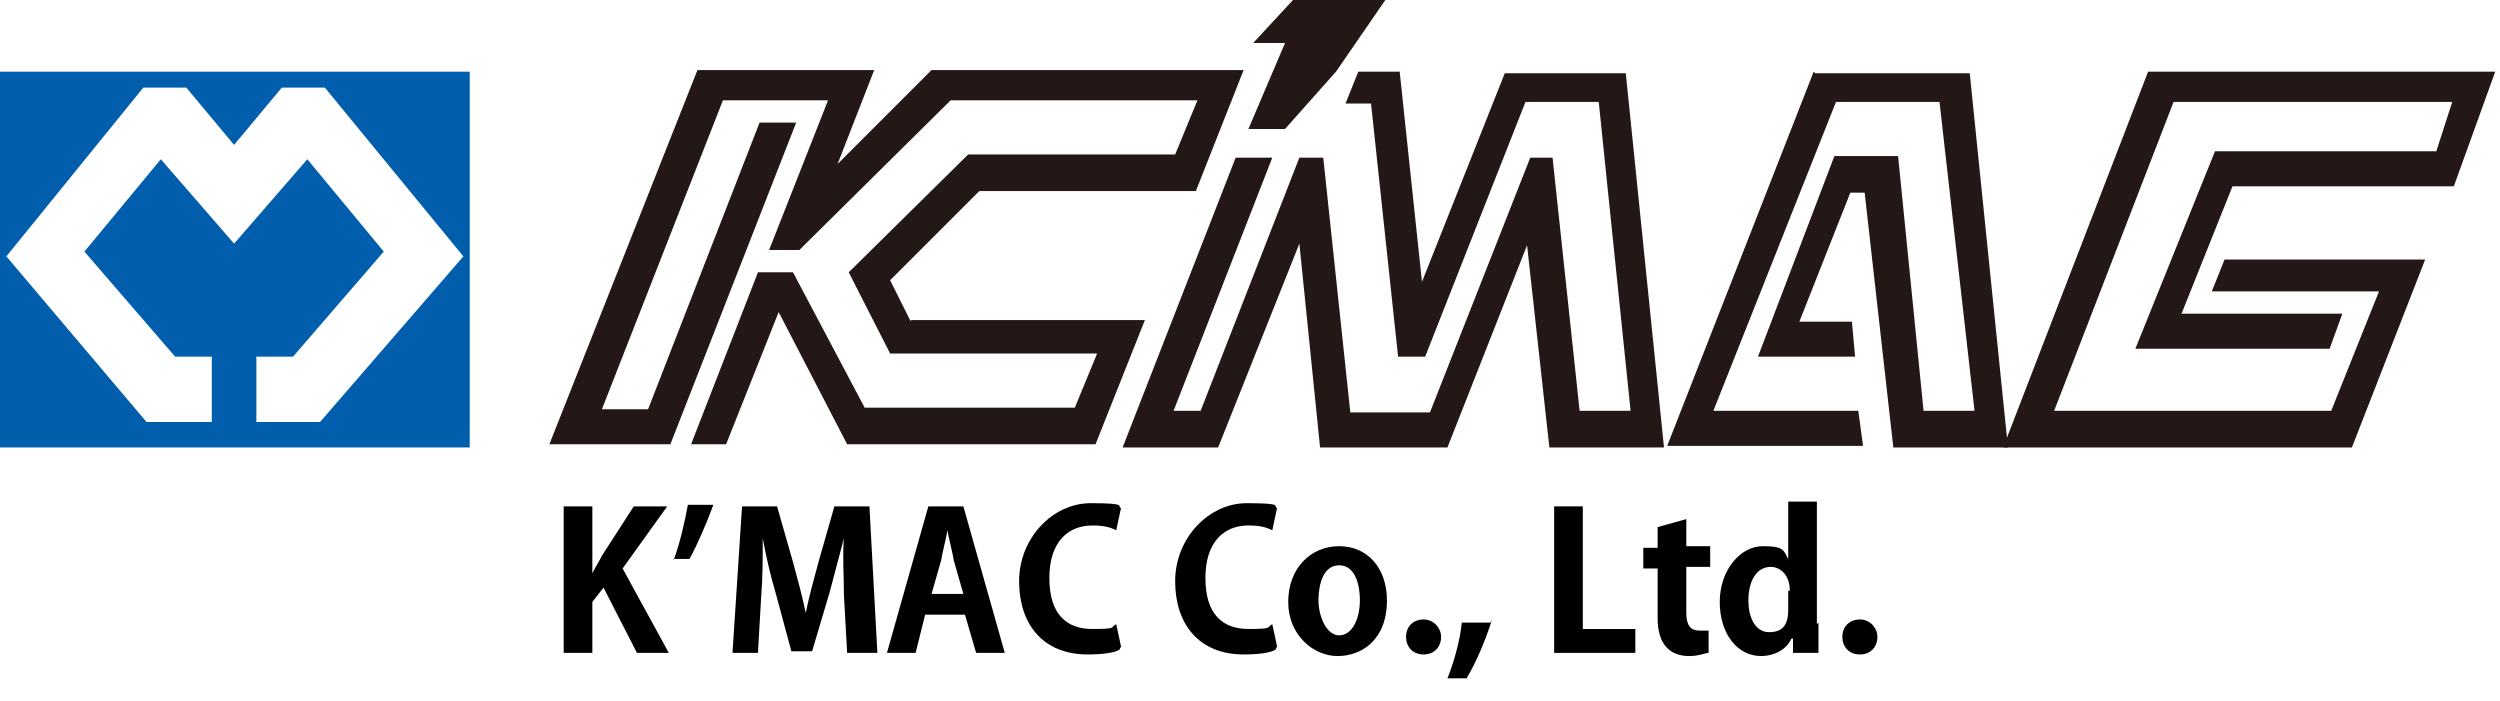
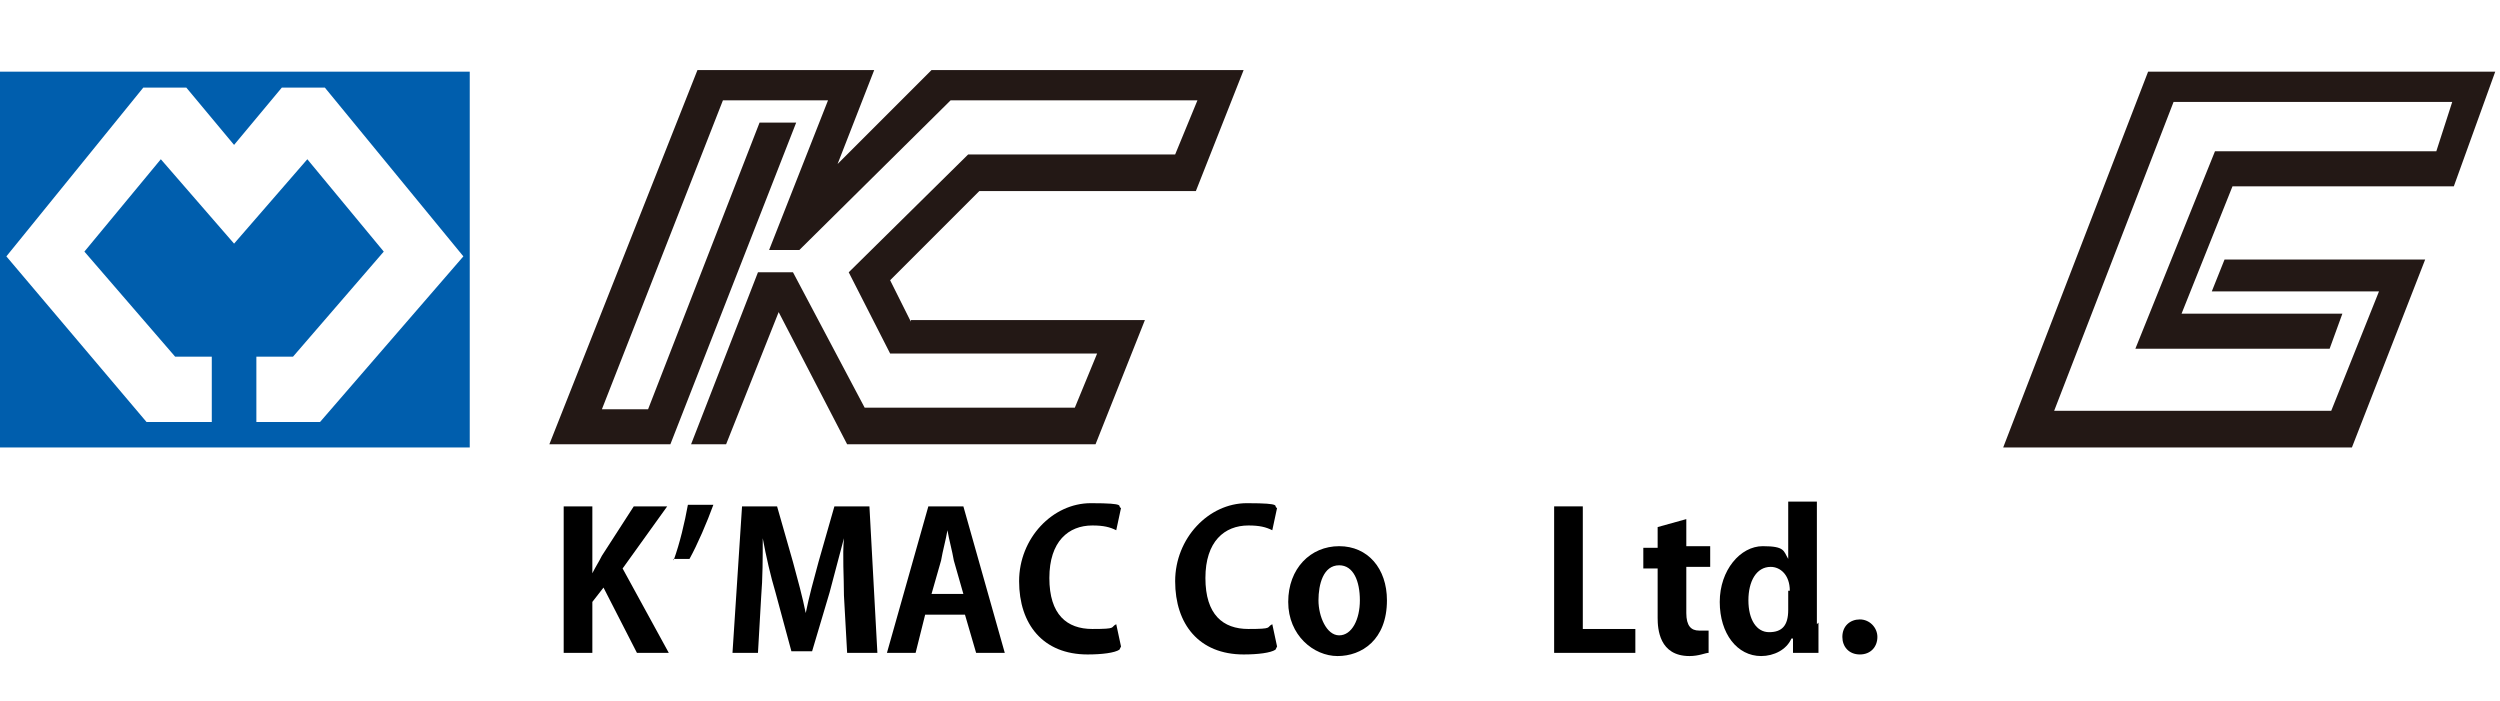
<svg xmlns="http://www.w3.org/2000/svg" version="1.1" viewBox="0 0 157 44">
  <defs>
    <style>
      .cls-1 {
        fill: #005ead;
      }

      .cls-2 {
        fill: #231815;
      }
    </style>
  </defs>
  <g>
    <g id="_レイヤー_1" data-name="レイヤー_1">
      <path class="cls-2" d="M57.2,20.2l-1.3-2.6,5.6-5.6h13.6l3-7.6h-19.6l-5.9,5.9,2.3-5.9h-11.1l-9.3,23.5h7.6l7.9-20.2h-2.3l-7,18h-2.9l7.6-19.4h6.6l-3.7,9.4h1.9l9.5-9.4h15.5l-1.4,3.4h-13l-7.5,7.4,2.6,5.1h13l-1.4,3.4h-13.2l-4.5-8.5h-2.2l-4.2,10.8h2.2l3.3-8.3,4.3,8.3h15.6l3.1-7.8h-14.7Z" />
-       <path class="cls-2" d="M80.7,8.1l3.2-3.6L87,0h-5.8l-2.5,2.7h2s-2.3,5.4-2.3,5.4h2.2Z" />
-       <path class="cls-2" d="M94.5,4.6l-5.2,13.1-1.4-13.2h-2.6l-.8,2h1.6l1.7,15.9h1.7l6.3-16h4.6l2,19.4h-3.2l-1.7-15.9h-1.4l-6.3,16h-5l-1.7-16h-1.5l-6.2,15.9h-1.7l6.2-15.9h-2.3l-7.1,18.2h6l5.1-12.8,1.3,12.8h8l5-12.7,1.4,12.7h7.2l-2.4-23.5h-7.9Z" />
-       <path class="cls-2" d="M113.9,4.5l-9.2,23.5h12.3l-.3-2.2h-9.1l7.7-19.4h6.5l2.2,19.4h-3.2l-1.6-16h-4l-4.8,12.6h6.1l-.2-2.2h-3.3l3.2-8.1h.9l1.8,16h7.2l-2.4-23.5h-9.7Z" />
      <path class="cls-2" d="M126,28.1h21.7l4.6-11.8h-12.6l-.8,2h10.5l-3,7.5h-17.4l7.5-19.4h17.5l-1,3.1h-13.9l-5,12.4h12.2l.8-2.2h-10.1l3.2-8h13.9l2.6-7.2h-21.8l-9.1,23.6Z" />
      <path class="cls-2" d="M157,4.4h0c0,0,0,0,0,0h0Z" />
      <path class="cls-1" d="M0,4.5v23.6h29.5V4.5H0ZM20.2,26.5h-4.1v-4.1h2.3l5.7-6.6-4.8-5.8-4.6,5.3h0s0,0,0,0h0s0,0,0,0l-4.6-5.3-4.8,5.8,5.7,6.6h2.3v4.1h-4.1L.4,16.1,9,5.5h2.7l3,3.6,3-3.6h2.7l8.7,10.6-9,10.4h0Z" />
      <g>
        <path d="M42,41h-2l-2.1-4.1-.7.9v3.2h-1.8v-9.2h1.8v4.2h0c.2-.4.4-.7.6-1.1l2-3.1h2.1l-2.8,3.9,2.9,5.3Z" />
        <path d="M42.3,35.2c.4-1.1.7-2.4.9-3.5h1.6c-.4,1.1-1,2.5-1.5,3.4h-1Z" />
        <path d="M54.9,41h-1.7l-.2-3.6c0-1.2-.1-2.5,0-3.6h0c-.3,1.1-.6,2.3-.9,3.4l-1.1,3.7h-1.3l-1-3.7c-.3-1-.6-2.3-.8-3.4h0c0,1.2,0,2.5-.1,3.7l-.2,3.5h-1.6l.6-9.2h2.2l1,3.5c.3,1.1.6,2.2.8,3.2h0c.2-1,.5-2.1.8-3.2l1-3.5h2.2l.5,9.2Z" />
        <path d="M63.2,41h-1.9l-.7-2.4h-2.5l-.6,2.4h-1.8l2.6-9.2h2.2l2.6,9.2ZM60.5,37.3l-.6-2.1c-.1-.6-.3-1.3-.4-1.9h0c-.1.6-.3,1.3-.4,1.9l-.6,2.1h2Z" />
        <path d="M70.3,40.8c-.3.2-1.1.3-2,.3-2.8,0-4.3-1.9-4.3-4.6s2.1-4.9,4.5-4.9,1.6.2,1.9.3l-.3,1.4c-.4-.2-.8-.3-1.5-.3-1.5,0-2.7,1-2.7,3.3s1.1,3.2,2.7,3.2,1.1-.1,1.5-.3l.3,1.4Z" />
        <path d="M80.1,40.8c-.3.2-1.1.3-2,.3-2.8,0-4.3-1.9-4.3-4.6s2.1-4.9,4.5-4.9,1.6.2,1.9.3l-.3,1.4c-.4-.2-.8-.3-1.5-.3-1.5,0-2.7,1-2.7,3.3s1.1,3.2,2.7,3.2,1.1-.1,1.5-.3l.3,1.4Z" />
-         <path d="M87.1,37.7c0,2.5-1.6,3.5-3.1,3.5s-3.1-1.3-3.1-3.4,1.4-3.5,3.2-3.5,3,1.4,3,3.4ZM84.1,35.5c-1,0-1.3,1.2-1.3,2.2s.5,2.2,1.3,2.2,1.3-1,1.3-2.2-.4-2.2-1.3-2.2Z" />
-         <path d="M88.3,40c0-.7.5-1.1,1.1-1.1s1.1.5,1.1,1.1-.4,1.1-1.1,1.1-1.1-.5-1.1-1.1Z" />
-         <path d="M93.7,38.9c-.4,1.3-1,2.7-1.6,3.7h-1.2c.4-1,.8-2.4.9-3.5h1.8Z" />
+         <path d="M87.1,37.7c0,2.5-1.6,3.5-3.1,3.5s-3.1-1.3-3.1-3.4,1.4-3.5,3.2-3.5,3,1.4,3,3.4ZM84.1,35.5c-1,0-1.3,1.2-1.3,2.2s.5,2.2,1.3,2.2,1.3-1,1.3-2.2-.4-2.2-1.3-2.2" />
        <path d="M102.7,41h-5.1v-9.2h1.8v7.7h3.3v1.5Z" />
        <path d="M104.1,33.1l1.8-.5v1.7h1.5v1.3h-1.5v2.9c0,.8.3,1.1.8,1.1s.4,0,.6,0v1.4c-.2,0-.6.2-1.2.2-1.9,0-2-1.7-2-2.4v-3.1h-.9v-1.3h.9v-1.2Z" />
        <path d="M114.2,39.1c0,.7,0,1.4,0,1.9h-1.6v-.9h-.1c-.3.7-1.1,1.1-1.9,1.1-1.5,0-2.6-1.4-2.6-3.4s1.3-3.5,2.7-3.5,1.3.3,1.6.8h0v-3.6h1.8v7.7ZM112.4,37.1c0-1-.6-1.5-1.2-1.5-.9,0-1.4.9-1.4,2.1s.5,2,1.3,2,1.2-.4,1.2-1.4v-1.2Z" />
        <path d="M115.7,40c0-.7.5-1.1,1.1-1.1s1.1.5,1.1,1.1-.4,1.1-1.1,1.1-1.1-.5-1.1-1.1Z" />
      </g>
    </g>
  </g>
</svg>